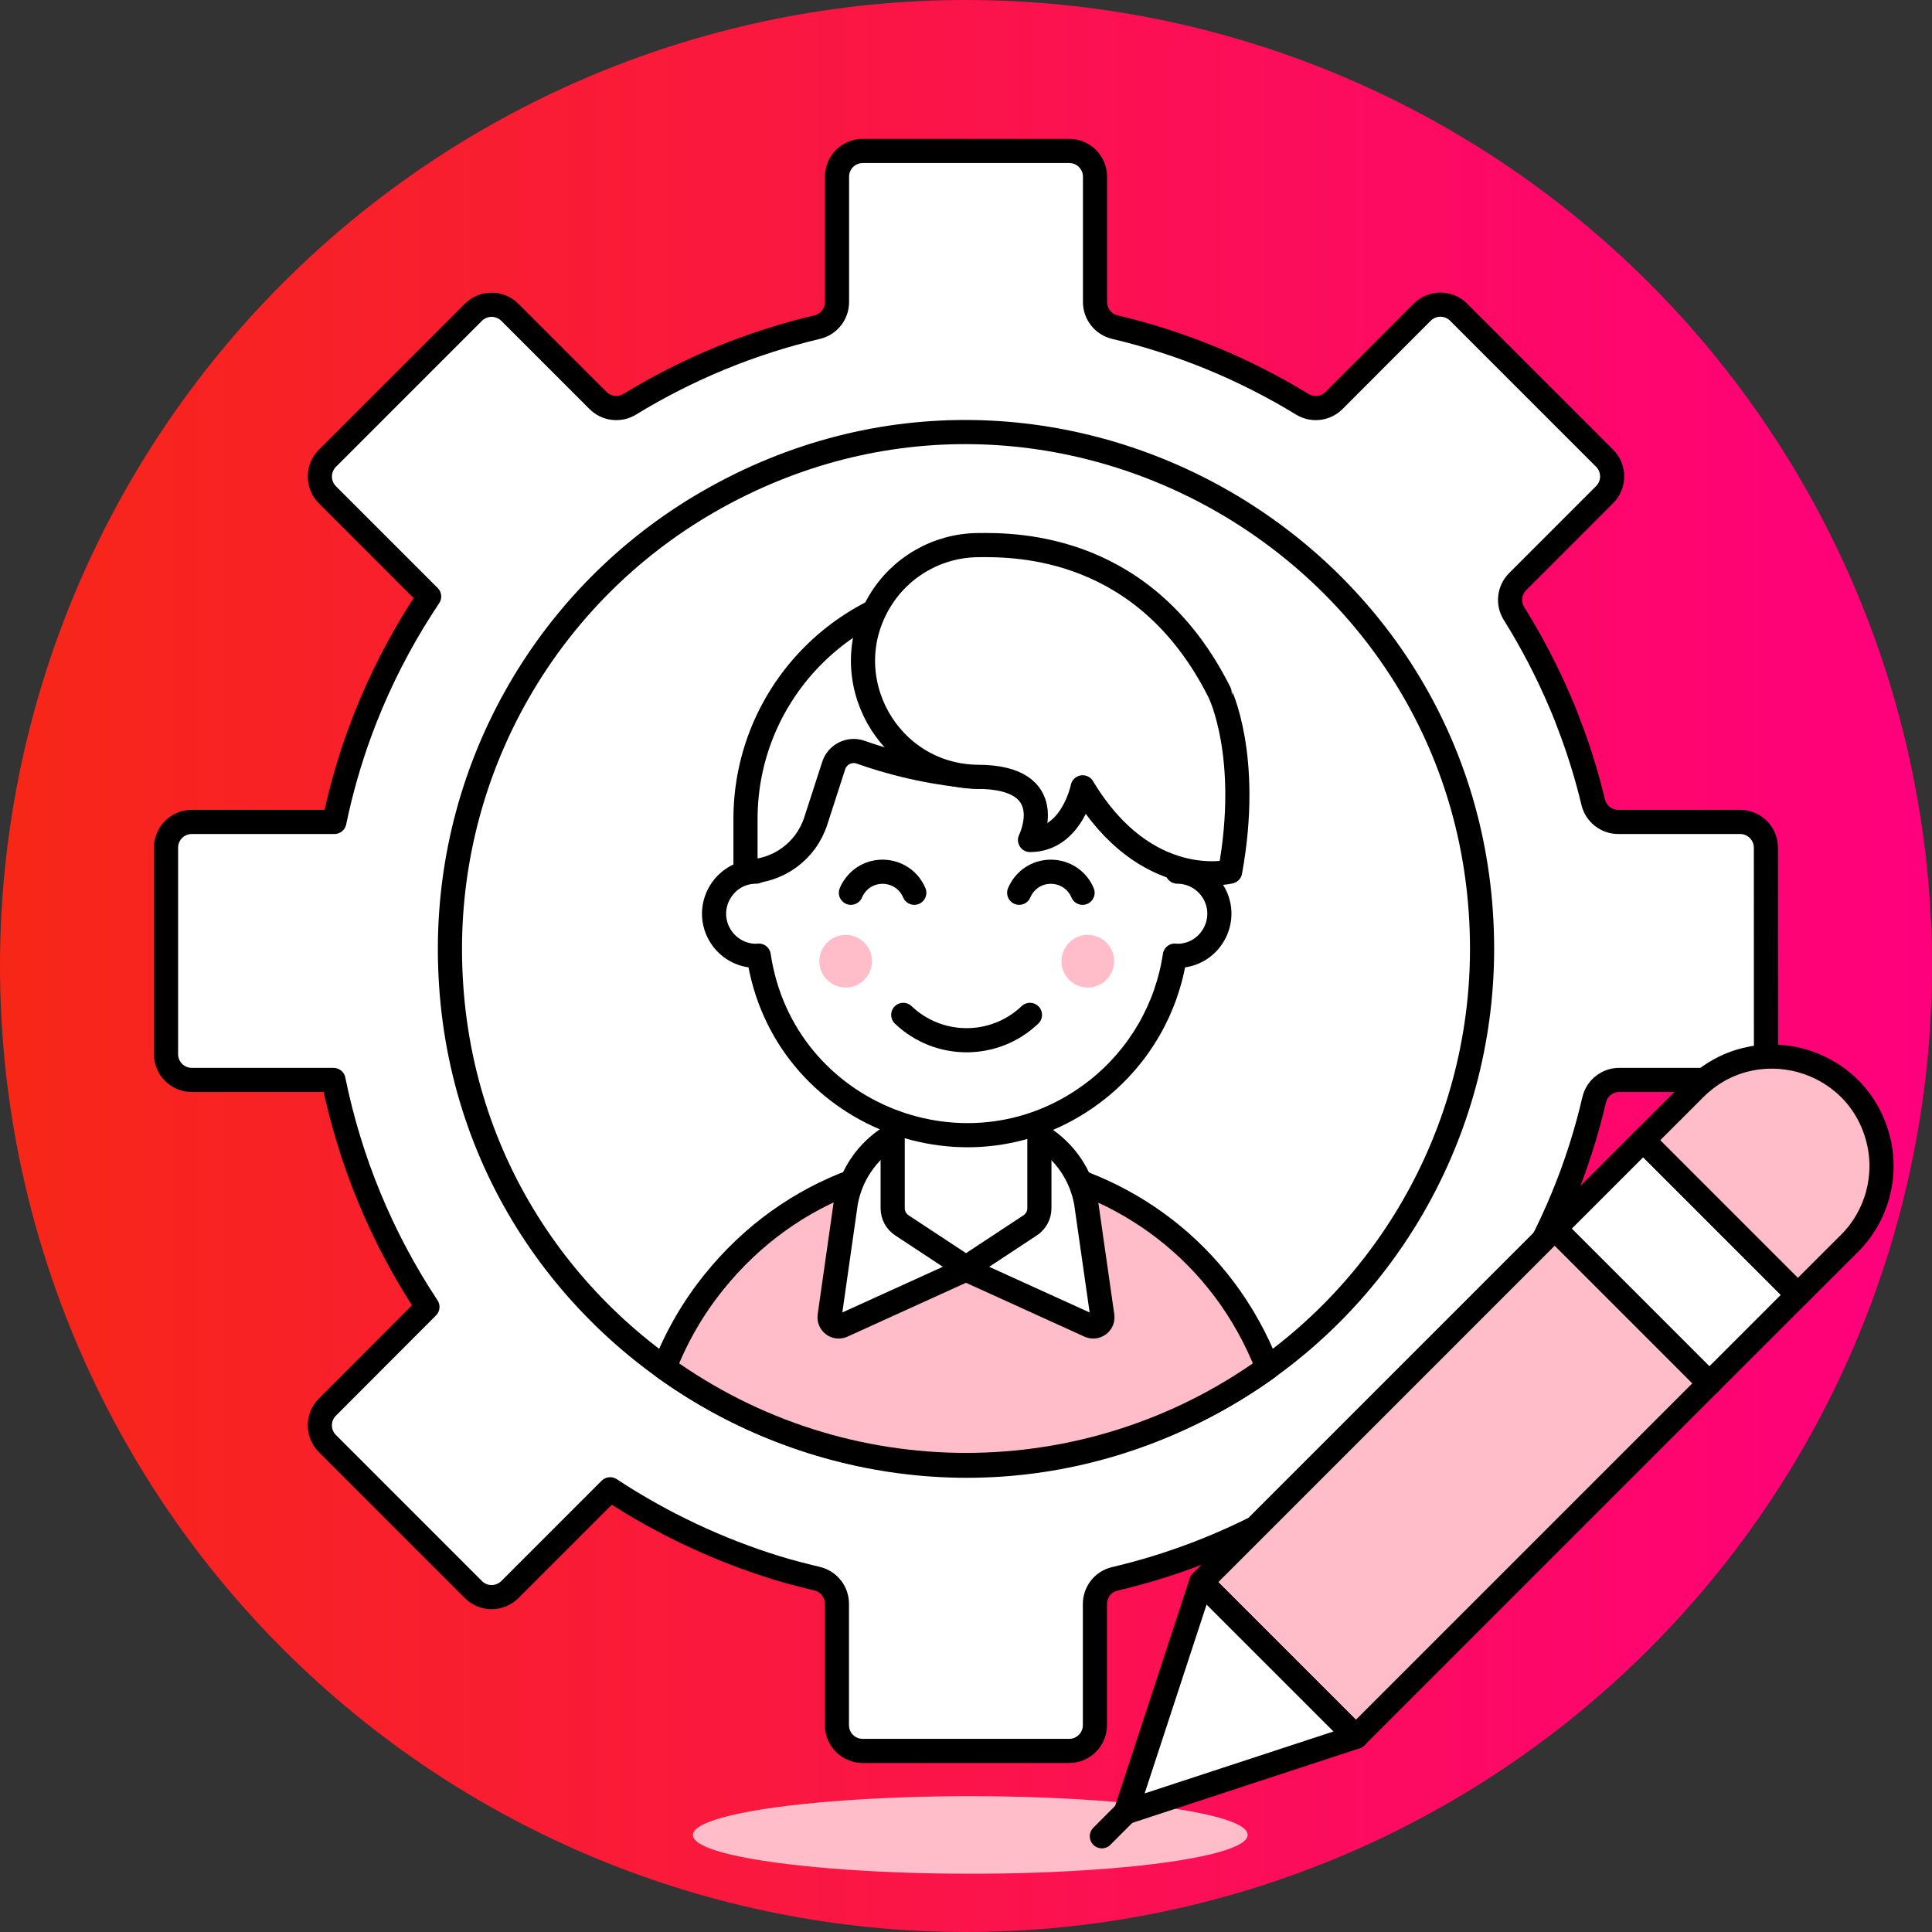
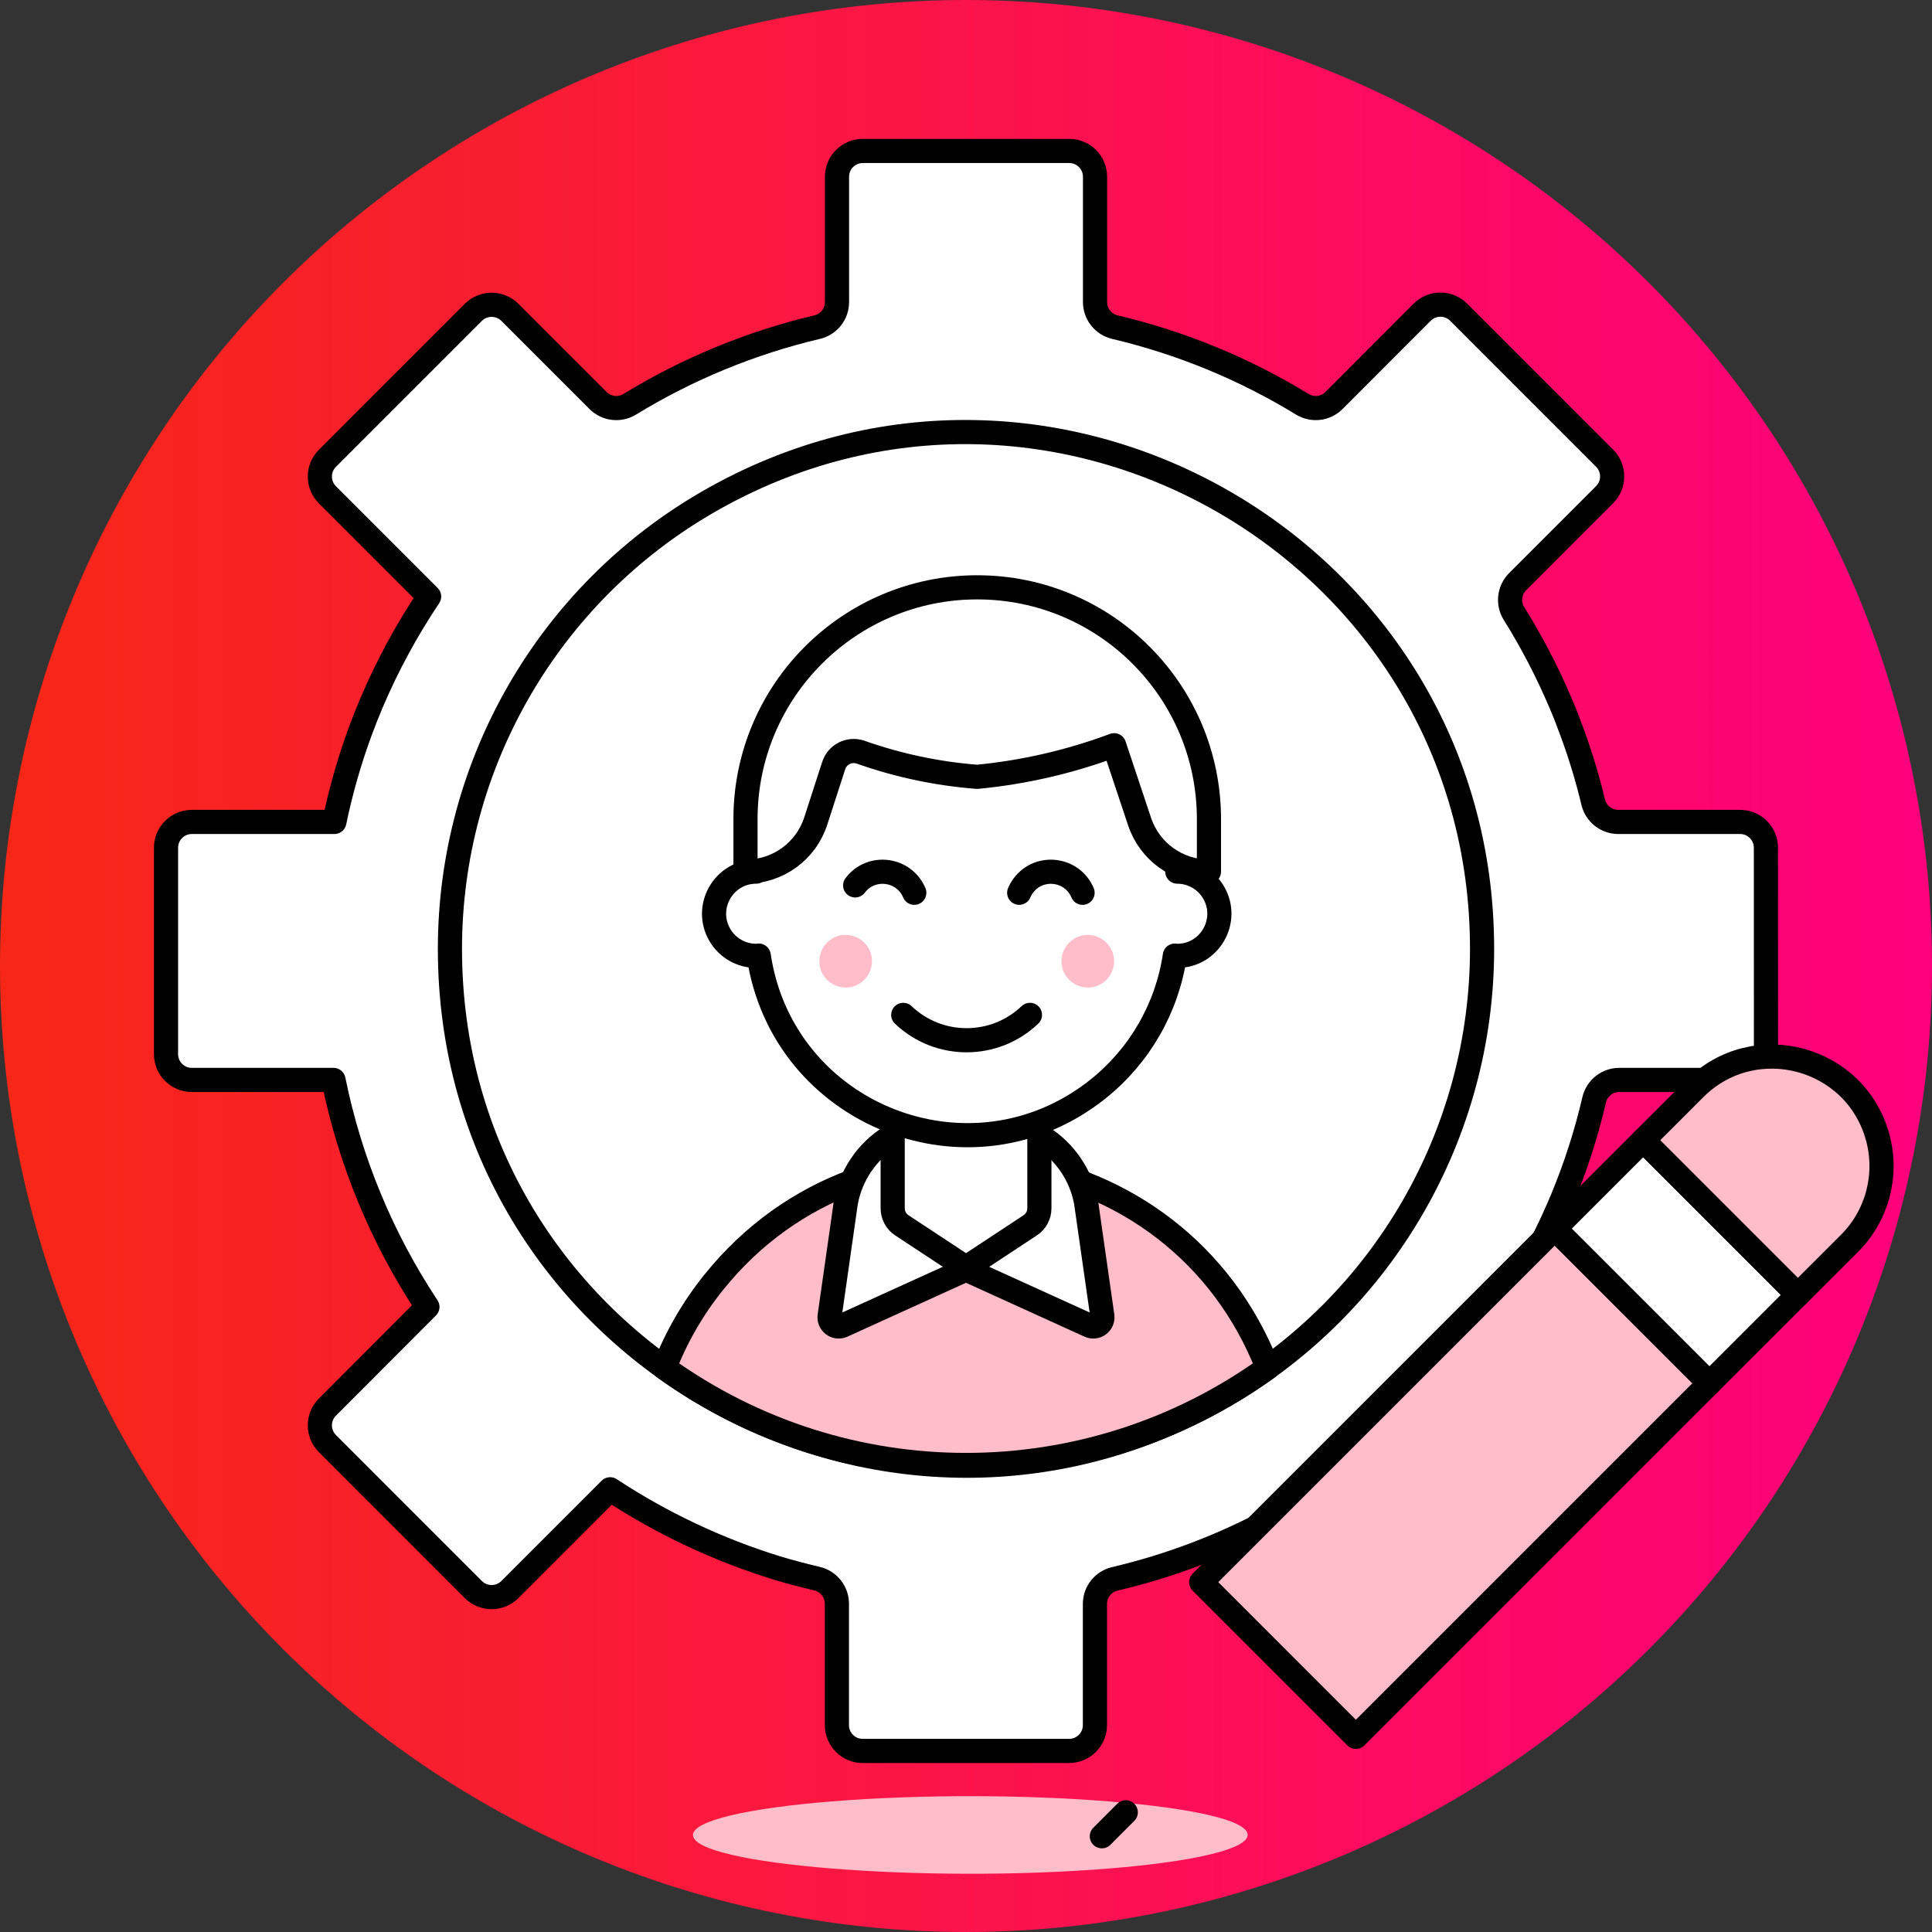
<svg xmlns="http://www.w3.org/2000/svg" width="60" height="60" viewBox="0 0 60 60" fill="none">
  <rect x="0" y="0" width="60" height="60" fill="#333333" stroke="none" />
  <g clip-path="url(#clip0_2531_23929)">
    <path d="M0 30C0 37.956 3.161 45.587 8.787 51.213C14.413 56.839 22.044 60 30 60C37.956 60 45.587 56.839 51.213 51.213C56.839 45.587 60 37.956 60 30C60 22.044 56.839 14.413 51.213 8.787C45.587 3.161 37.956 0 30 0C22.044 0 14.413 3.161 8.787 8.787C3.161 14.413 0 22.044 0 30Z" fill="url(#paint0_linear_2531_23929)" />
    <path d="M21.52 56.986C21.514 57.911 28.689 58.491 34.434 58.029C37.105 57.814 38.751 57.416 38.748 56.986C38.754 56.061 31.579 55.482 25.833 55.944C23.162 56.158 21.517 56.556 21.52 56.986Z" fill="#FFBDC9" />
    <path d="M54.842 26.327C54.842 25.884 54.483 25.526 54.041 25.526H50.258C49.889 25.526 49.567 25.274 49.479 24.915C49.302 24.175 49.081 23.445 48.818 22.731C48.706 22.426 48.589 22.12 48.46 21.824C48.053 20.865 47.571 19.939 47.019 19.055C46.821 18.739 46.868 18.327 47.133 18.063L49.833 15.362C50.145 15.049 50.145 14.543 49.833 14.23L45.3 9.696C44.987 9.383 44.48 9.383 44.167 9.696L41.428 12.438C41.167 12.7 40.76 12.748 40.444 12.555C38.644 11.454 36.679 10.645 34.625 10.16C34.264 10.075 34.008 9.753 34.007 9.381V5.489C34.007 5.046 33.648 4.688 33.206 4.688H26.795C26.352 4.688 25.994 5.046 25.994 5.489V9.381C25.994 9.753 25.738 10.076 25.376 10.16C23.322 10.645 21.358 11.454 19.557 12.555C19.241 12.748 18.835 12.7 18.573 12.438L15.835 9.7C15.522 9.387 15.014 9.387 14.701 9.7L10.168 14.233C9.855 14.546 9.855 15.053 10.168 15.366L13.327 18.525C12.63 19.565 12.032 20.669 11.541 21.822C11.414 22.12 11.295 22.423 11.182 22.729C10.848 23.64 10.581 24.575 10.384 25.526H5.958C5.515 25.526 5.156 25.884 5.156 26.327V32.738C5.156 33.18 5.515 33.539 5.958 33.539H10.357C10.867 36.054 11.857 38.448 13.274 40.588L10.168 43.699C9.855 44.011 9.855 44.519 10.168 44.831L14.701 49.365C15.014 49.678 15.522 49.678 15.835 49.365L18.949 46.251C20.55 47.305 22.292 48.127 24.123 48.693C24.497 48.809 24.99 48.934 25.38 49.028C25.739 49.115 25.992 49.438 25.991 49.807V53.575C25.991 54.018 26.349 54.377 26.792 54.377H33.203C33.645 54.377 34.004 54.018 34.004 53.575V49.812C34.004 49.44 34.26 49.117 34.622 49.033C36.34 48.629 37.996 47.998 39.547 47.158C39.877 46.98 40.2 46.792 40.517 46.594C40.834 46.396 41.246 46.443 41.509 46.709L44.167 49.367C44.48 49.68 44.988 49.68 45.301 49.367L49.834 44.834C50.146 44.521 50.146 44.014 49.834 43.701L47.18 41.047C46.915 40.783 46.867 40.371 47.066 40.054C48.198 38.236 49.023 36.243 49.508 34.157C49.593 33.794 49.916 33.538 50.288 33.538H54.042C54.485 33.538 54.844 33.179 54.844 32.736L54.842 26.327Z" fill="white" stroke="black" stroke-width="0.75" stroke-linecap="round" stroke-linejoin="round" />
    <path d="M13.973 29.469C13.973 41.806 27.328 49.517 38.013 43.349C42.972 40.486 46.027 35.195 46.027 29.469C46.027 17.131 32.671 9.42 21.986 15.589C17.027 18.452 13.973 23.743 13.973 29.469Z" fill="white" stroke="black" stroke-width="0.75" />
    <path d="M20.633 42.475C26.228 46.503 33.773 46.503 39.368 42.475C36.562 35.263 27.002 33.794 22.16 39.83C21.519 40.628 21.004 41.52 20.633 42.475Z" fill="#FFBDC9" stroke="black" stroke-width="0.75" stroke-linecap="round" stroke-linejoin="round" />
    <path d="M33.833 41.169C34.033 41.26 34.257 41.101 34.235 40.882C34.235 40.878 34.234 40.874 34.234 40.87L33.73 37.345C33.578 36.502 33.077 35.761 32.35 35.307H27.648C26.921 35.761 26.42 36.501 26.268 37.345L25.765 40.87C25.734 41.087 25.95 41.257 26.154 41.174C26.158 41.173 26.162 41.171 26.165 41.169L29.999 39.426L33.833 41.169Z" fill="white" stroke="black" stroke-width="0.75" stroke-linecap="round" stroke-linejoin="round" />
    <path d="M27.723 34.33V37.525C27.723 37.736 27.828 37.933 28.004 38.051L30.001 39.367L31.997 38.051C32.173 37.934 32.279 37.736 32.279 37.525V34.33H27.723Z" fill="white" stroke="black" stroke-width="0.75" stroke-linecap="round" stroke-linejoin="round" />
    <path d="M36.566 27.069V25.436C36.512 20.4 31.026 17.312 26.693 19.877C24.725 21.042 23.508 23.149 23.483 25.436V27.069C22.476 27.071 21.849 28.162 22.354 29.033C22.588 29.436 23.018 29.684 23.483 29.685C23.51 29.685 23.536 29.679 23.563 29.677C24.304 34.651 30.152 36.958 34.089 33.829C35.385 32.798 36.242 31.315 36.486 29.677C36.513 29.677 36.539 29.685 36.562 29.685C37.569 29.683 38.196 28.591 37.691 27.72C37.457 27.318 37.028 27.07 36.562 27.069H36.566Z" fill="white" stroke="black" stroke-width="0.75" stroke-linecap="round" stroke-linejoin="round" />
    <path d="M28.051 31.518C29.152 32.568 30.885 32.568 31.986 31.518" stroke="black" stroke-width="0.75" stroke-linecap="round" stroke-linejoin="round" />
    <path d="M25.445 29.852C25.445 30.481 26.126 30.874 26.671 30.559C26.924 30.413 27.08 30.144 27.08 29.852C27.08 29.223 26.399 28.829 25.854 29.144C25.601 29.29 25.445 29.56 25.445 29.852Z" fill="#FFBDC9" />
    <path d="M32.965 29.852C32.965 30.481 33.646 30.874 34.191 30.559C34.443 30.413 34.599 30.144 34.599 29.852C34.599 29.223 33.918 28.829 33.373 29.144C33.121 29.29 32.965 29.56 32.965 29.852Z" fill="#FFBDC9" />
    <path d="M33.62 27.726C33.3 26.968 32.28 26.841 31.784 27.497C31.731 27.568 31.687 27.645 31.652 27.726" stroke="black" stroke-width="0.75" stroke-linecap="round" stroke-linejoin="round" />
-     <path d="M28.394 27.726C28.073 26.968 27.053 26.841 26.558 27.497C26.504 27.568 26.46 27.645 26.426 27.726" stroke="black" stroke-width="0.75" stroke-linecap="round" stroke-linejoin="round" />
+     <path d="M28.394 27.726C28.073 26.968 27.053 26.841 26.558 27.497" stroke="black" stroke-width="0.75" stroke-linecap="round" stroke-linejoin="round" />
    <path d="M30.349 18.24C26.374 18.241 23.153 21.462 23.152 25.436V27.069H23.174C24.158 27.069 25.03 26.435 25.334 25.498L25.892 23.774C26.004 23.43 26.374 23.243 26.717 23.356C27.889 23.771 29.11 24.03 30.349 24.125C31.802 23.985 33.232 23.655 34.6 23.144L35.391 25.516C35.7 26.443 36.567 27.069 37.545 27.069V25.436C37.544 21.462 34.323 18.241 30.349 18.24Z" fill="white" stroke="black" stroke-width="0.75" stroke-linecap="round" stroke-linejoin="round" />
-     <path d="M38.203 27.068C38.203 27.068 35.586 27.723 33.623 24.451C33.623 24.451 33.296 26.087 31.988 26.087C31.988 26.087 32.969 24.125 30.352 24.125C27.583 24.085 25.895 21.061 27.315 18.683C27.954 17.61 29.104 16.947 30.352 16.929C31.601 16.911 35.586 16.929 37.875 21.508C37.875 21.511 38.857 23.474 38.203 27.068Z" fill="white" stroke="black" stroke-width="0.75" stroke-linecap="round" stroke-linejoin="round" />
    <path d="M37.305 49.135L48.284 38.155L53.088 42.959L42.108 53.939L37.305 49.135Z" fill="#FFBDC9" stroke="black" stroke-width="0.75" stroke-linecap="round" stroke-linejoin="round" />
    <path d="M48.285 38.155L51.03 35.41L55.834 40.214L53.089 42.959L48.285 38.155Z" fill="white" stroke="black" stroke-width="0.75" stroke-linecap="round" stroke-linejoin="round" />
-     <path d="M37.305 49.135L34.961 56.283L42.109 53.939L37.305 49.135Z" fill="white" stroke="black" stroke-width="0.75" stroke-linecap="round" stroke-linejoin="round" />
-     <path d="M34.962 56.283L34.219 57.027L34.962 56.283Z" fill="white" />
    <path d="M34.962 56.283L34.219 57.027" stroke="black" stroke-width="0.75" stroke-linecap="round" stroke-linejoin="round" />
    <path d="M55.835 40.214L51.031 35.41L52.633 33.809C54.483 31.96 57.641 32.808 58.317 35.335C58.631 36.507 58.295 37.758 57.436 38.616L55.835 40.214Z" fill="#FFBDC9" stroke="black" stroke-width="0.75" stroke-linecap="round" stroke-linejoin="round" />
  </g>
  <defs>
    <linearGradient id="paint0_linear_2531_23929" x1="0" y1="30" x2="60" y2="30" gradientUnits="userSpaceOnUse">
      <stop stop-color="#F72717" />
      <stop offset="1" stop-color="#FF007D" />
    </linearGradient>
    <clipPath id="clip0_2531_23929">
      <rect width="60" height="60" fill="white" />
    </clipPath>
  </defs>
</svg>